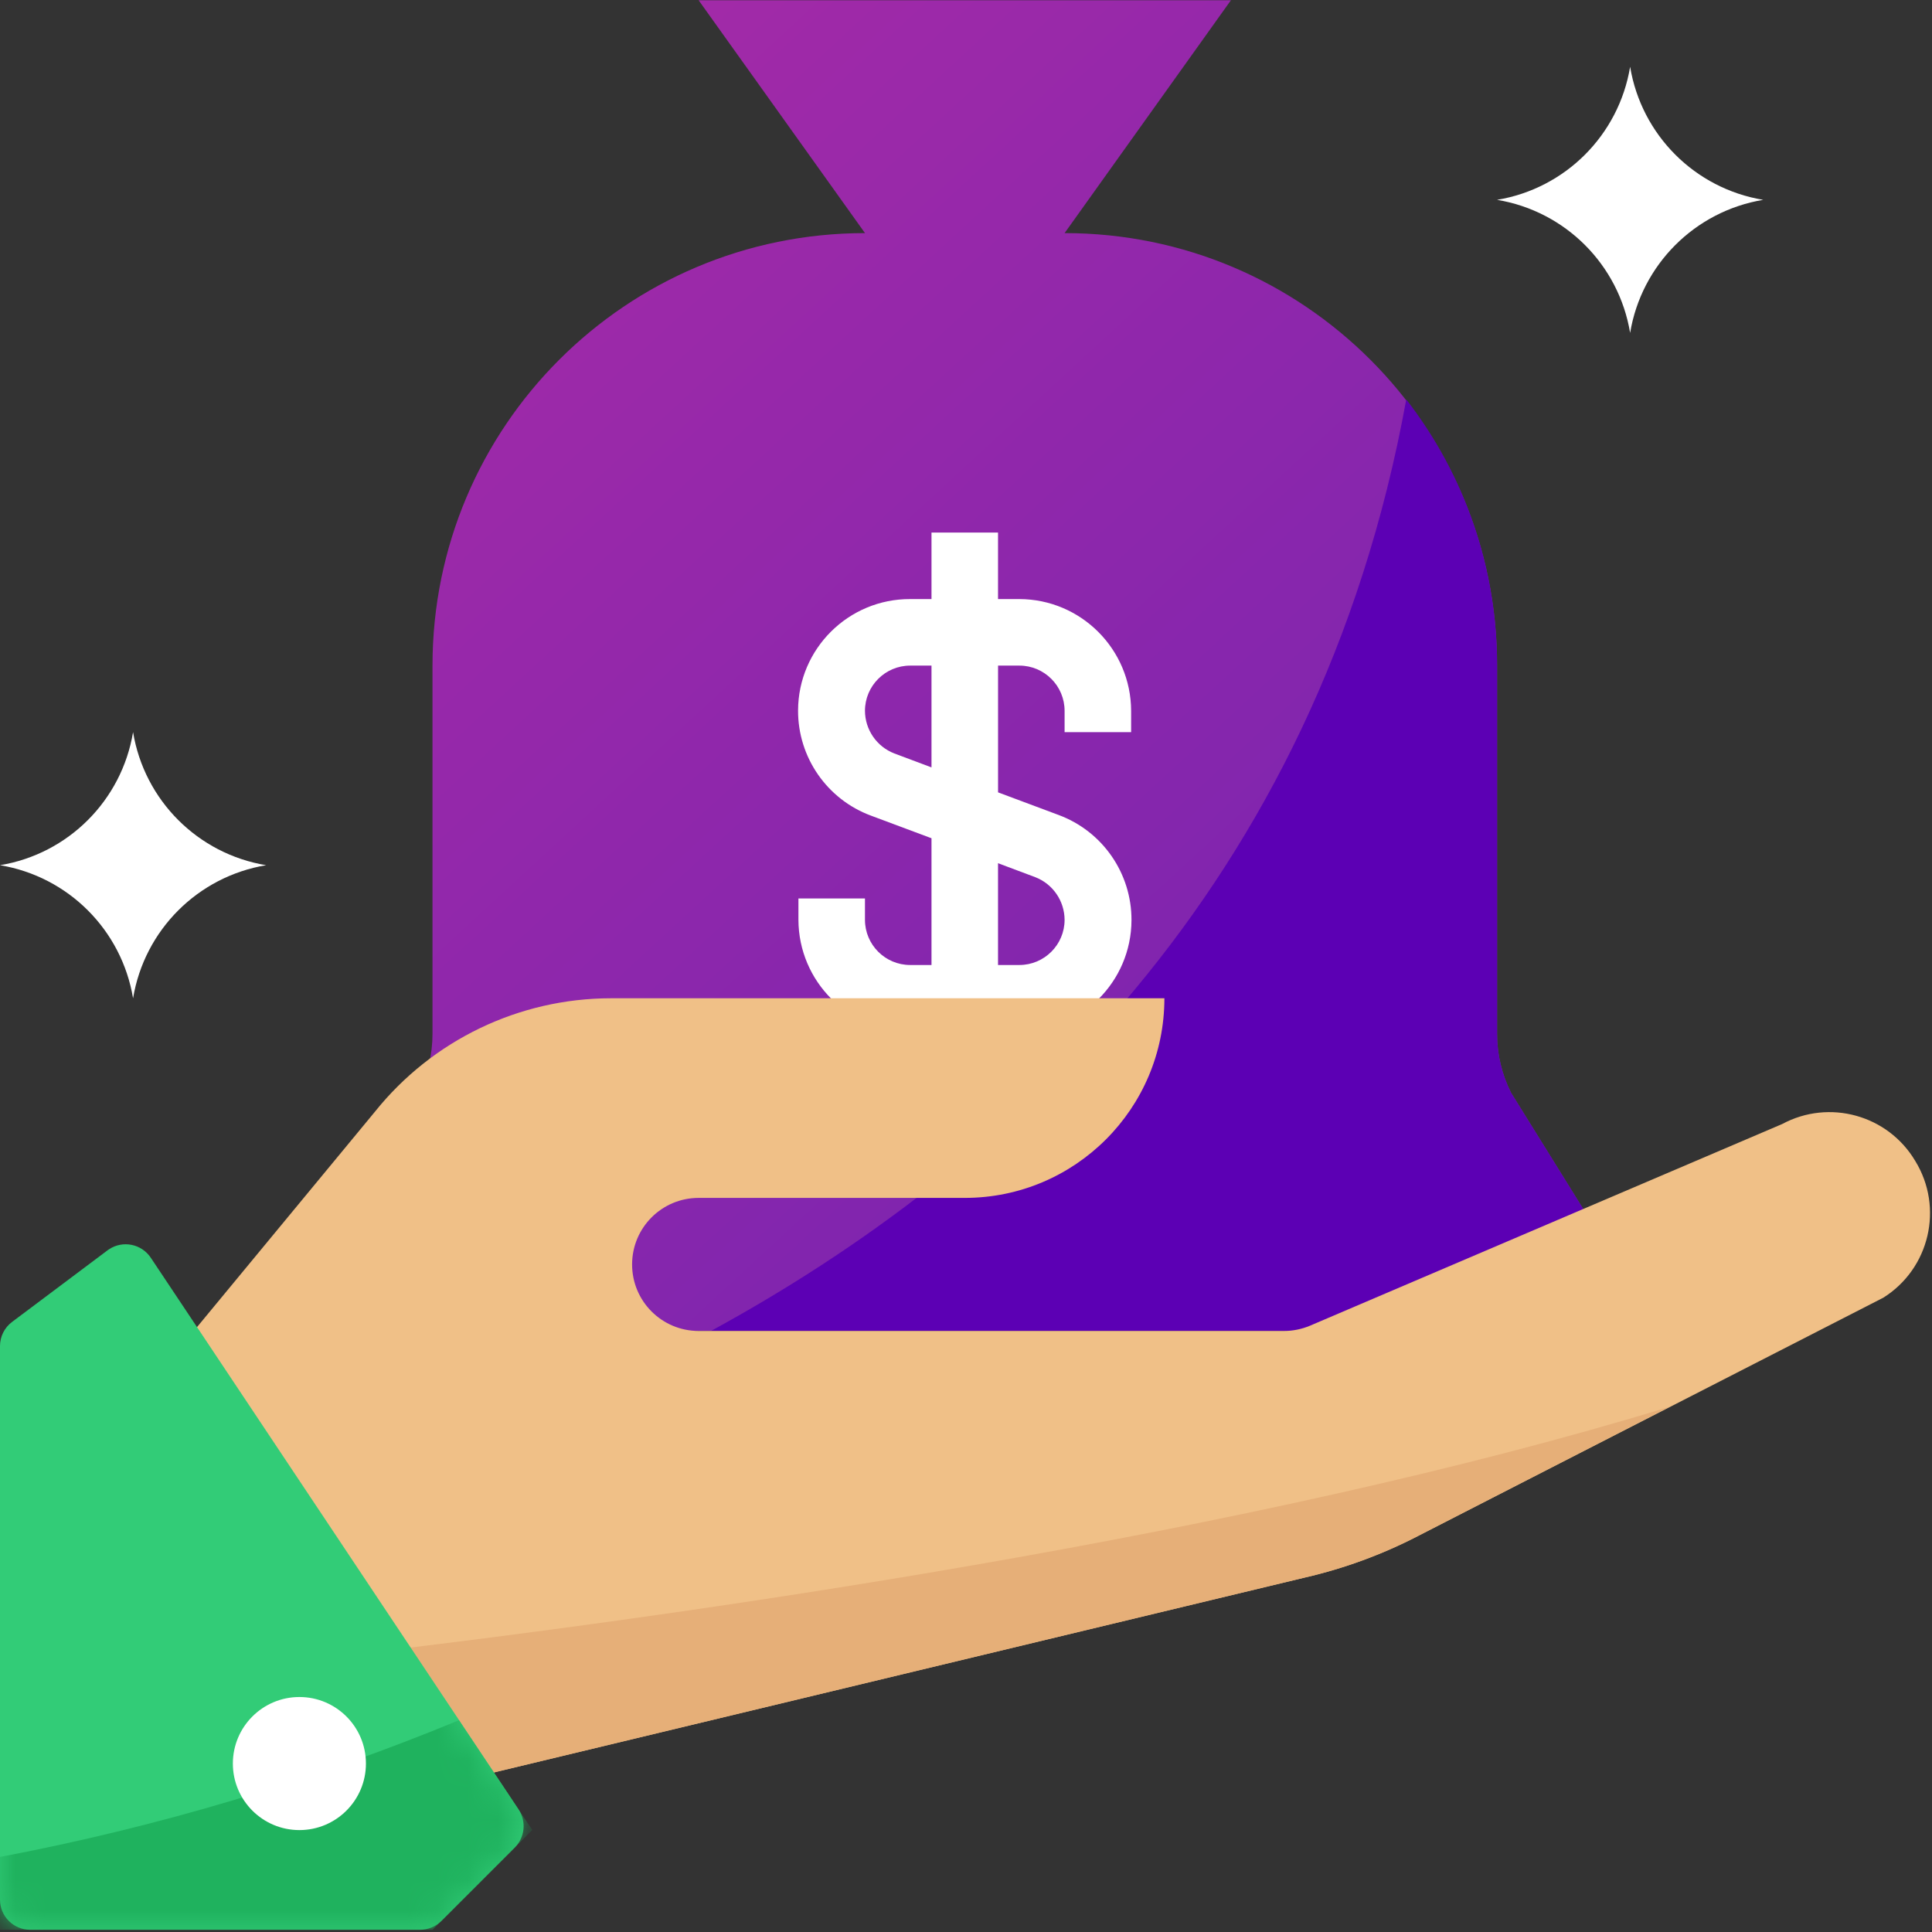
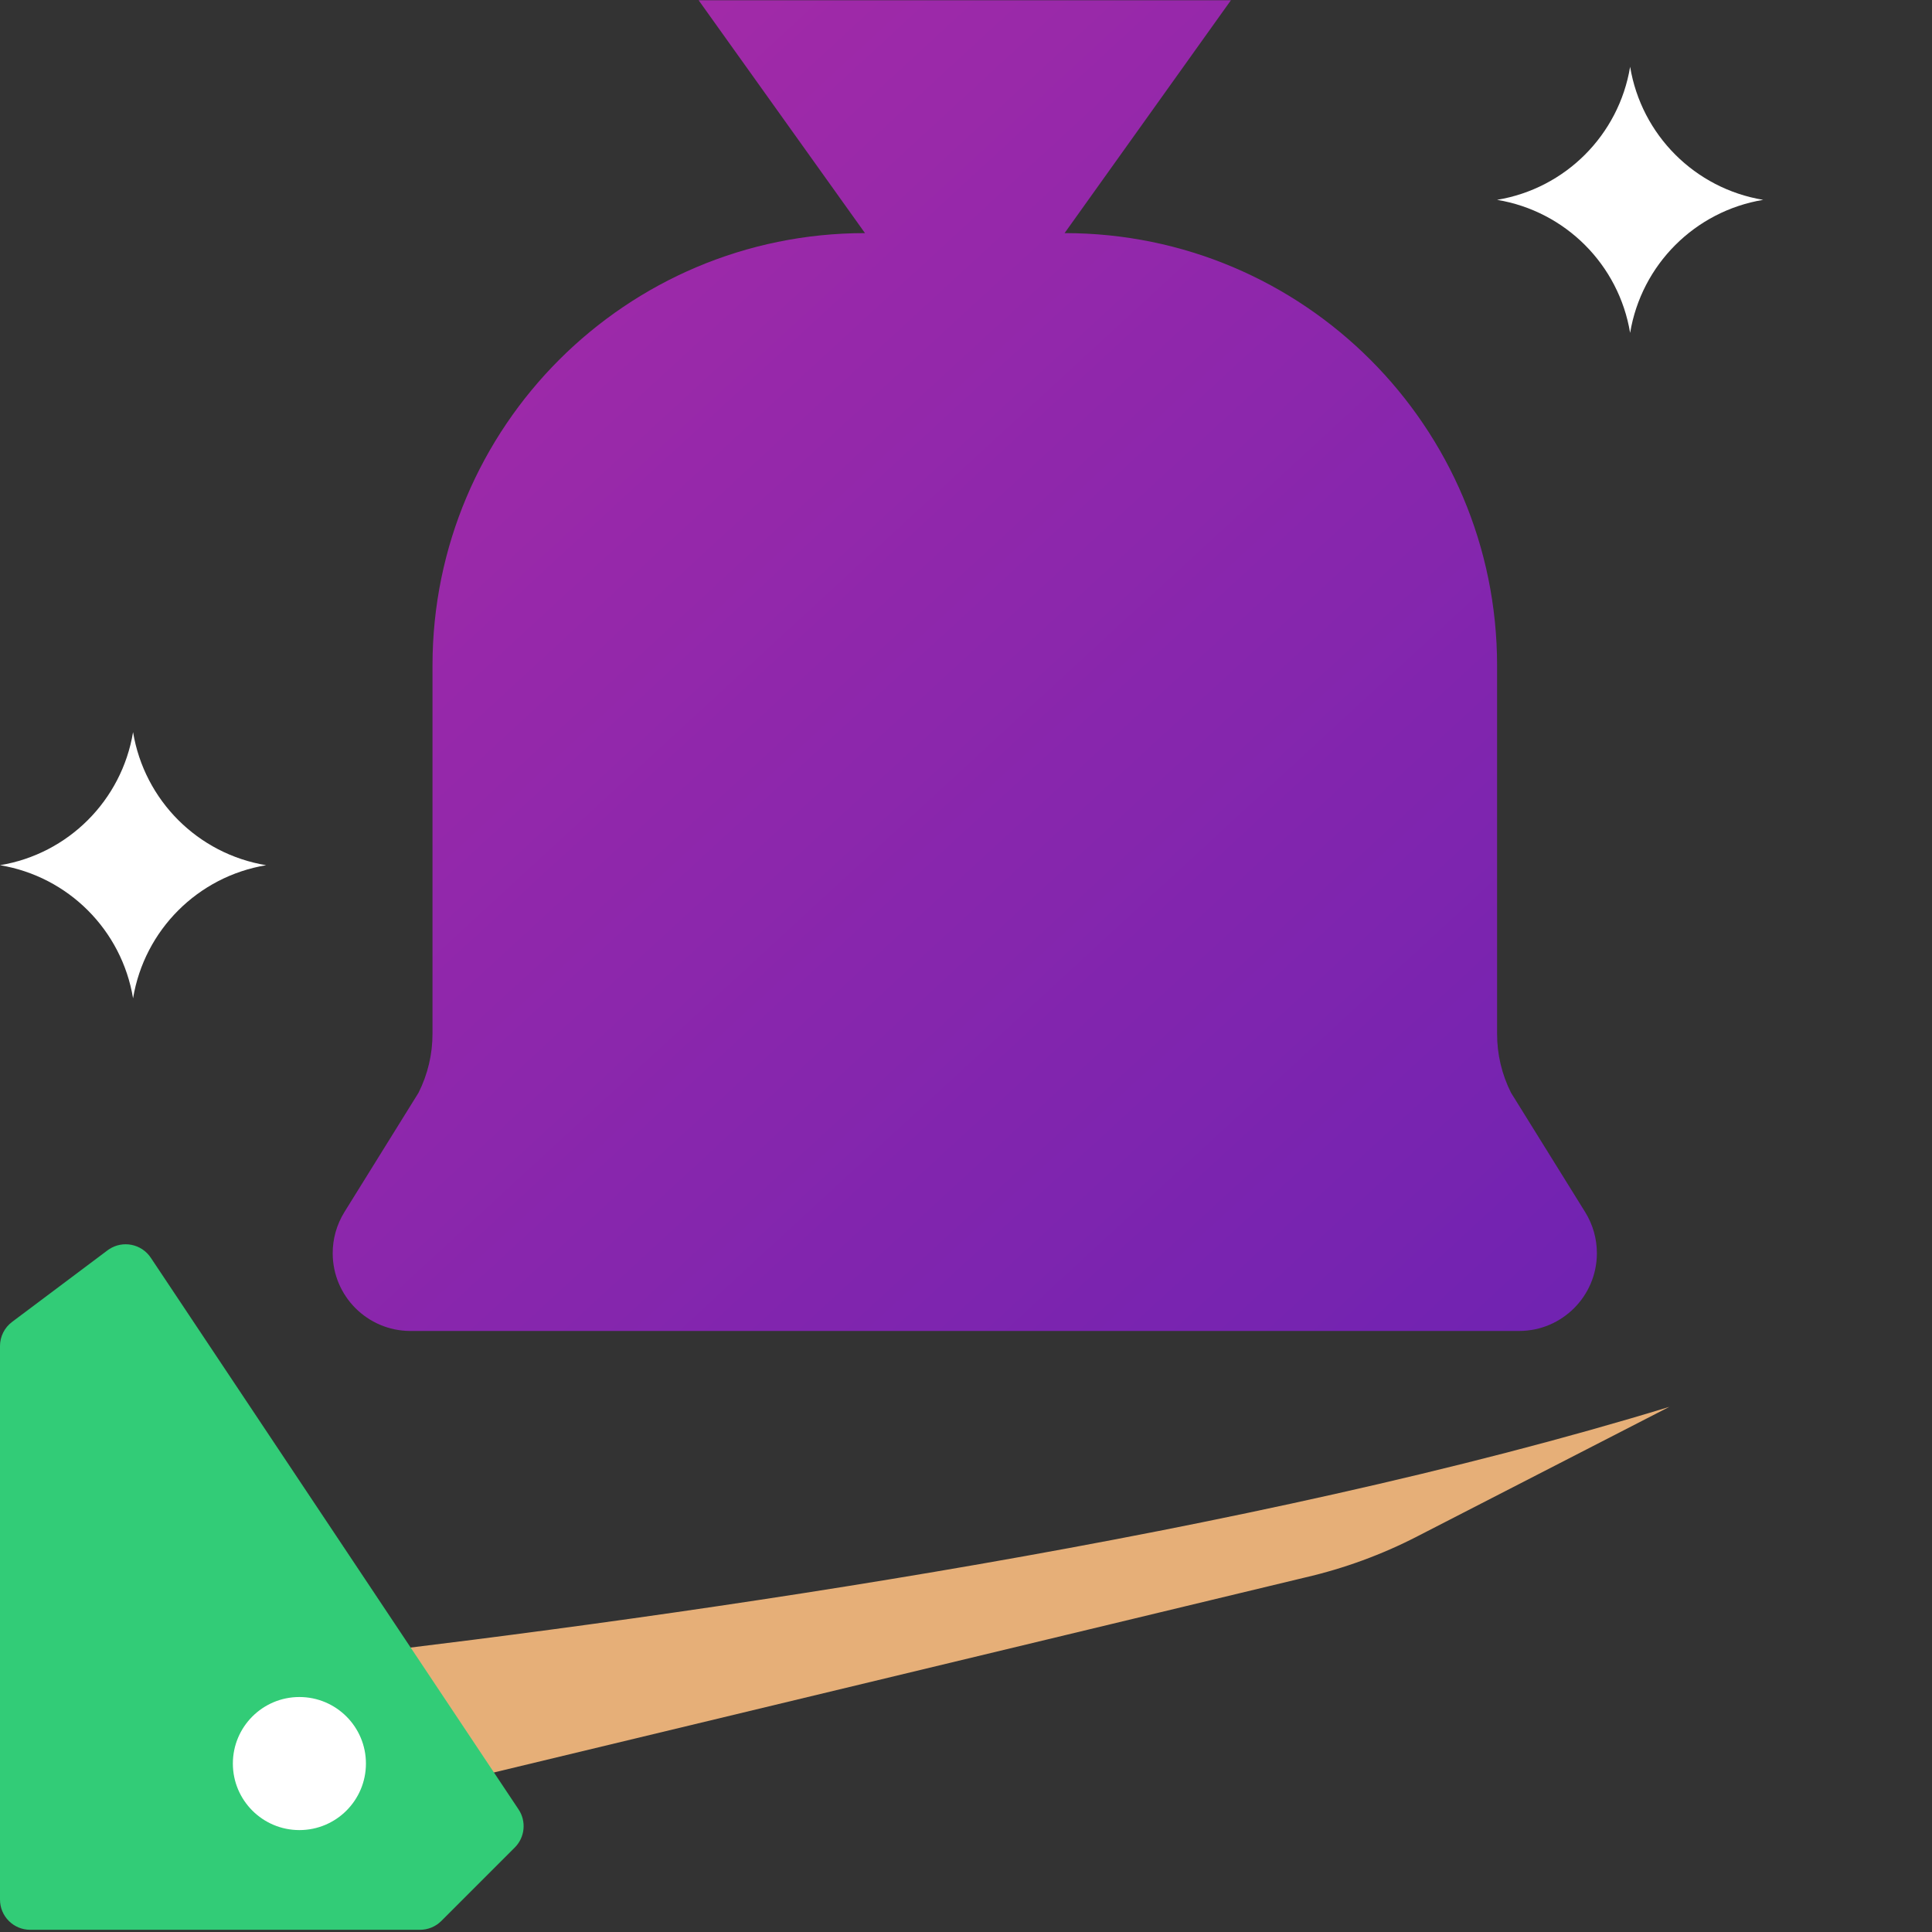
<svg xmlns="http://www.w3.org/2000/svg" xmlns:xlink="http://www.w3.org/1999/xlink" width="64px" height="64px" viewBox="0 0 64 64" version="1.1">
  <rect x="0" y="0" width="64" height="64" fill="#333333" stroke="none" />
  <defs>
    <linearGradient x1="166.803%" y1="191.918%" x2="-56.522%" y2="-63.128%" id="linearGradient-1">
      <stop stop-color="#411CBB" offset="0%" />
      <stop stop-color="#CC309F" offset="100%" />
    </linearGradient>
    <path d="M-7.28306304e-14,3.806 L-7.28306304e-14,22.143 C-7.2762995e-14,22.695 0.448,23.143 1,23.143 L13.912,23.143 C14.178,23.143 14.432,23.038 14.62,22.85 L17.053,20.417 C17.39,20.08 17.442,19.551 17.178,19.155 L4.995,0.88 C4.688,0.42 4.067,0.296 3.608,0.602 C3.592,0.612 3.577,0.623 3.563,0.634 L0.4,3.006 C0.148,3.195 -7.30089592e-14,3.491 -7.28306304e-14,3.806 Z" id="path-2" />
  </defs>
  <g id="final" stroke="none" stroke-width="1" fill="none" fill-rule="evenodd">
    <g id="landing_iqcent-2-v2" transform="translate(-688, -973)">
      <g id="02" transform="translate(0, 800)">
        <g id="Step-2" transform="translate(540, 130)">
          <g id="step-2" transform="translate(105, 0)">
            <g id="icons/step2" transform="translate(43, 43)">
              <g id="Group" transform="translate(10.989, 0)" fill="url(#linearGradient-1)">
                <path d="M17.665,7.722 L12.154,0.008 L29.787,0.008 L24.277,7.722 C32.19,7.722 38.604,14.136 38.604,22.049 L38.604,34.238 C38.601,34.919 38.76,35.591 39.066,36.199 L41.524,40.156 C41.778,40.567 41.911,41.039 41.91,41.522 C41.904,42.938 40.758,44.084 39.342,44.09 L2.599,44.09 C1.183,44.084 0.037,42.938 0.032,41.522 C0.03,41.039 0.164,40.567 0.417,40.156 L2.875,36.199 C3.181,35.591 3.34,34.919 3.338,34.238 L3.338,22.049 C3.338,14.136 9.752,7.722 17.665,7.722 Z" id="Combined-Shape" />
              </g>
-               <path d="M52.513,40.156 L50.055,36.199 C49.749,35.591 49.59,34.919 49.592,34.238 L49.592,22.049 C49.6,18.857 48.541,15.754 46.584,13.232 C43.641,29.444 33.282,38.789 23.551,44.09 L50.331,44.09 C51.755,44.095 52.914,42.946 52.92,41.521 C52.922,41.038 52.788,40.566 52.535,40.156 L52.513,40.156 Z" id="Path" fill="#5C00B4" fill-rule="nonzero" />
-               <path d="M37.47,24.253 L37.47,23.548 C37.464,21.506 35.809,19.85 33.767,19.845 L33.061,19.845 L33.061,17.641 L30.857,17.641 L30.857,19.845 L30.152,19.845 C28.107,19.838 26.444,21.49 26.437,23.535 C26.432,25.088 27.396,26.479 28.852,27.019 L30.857,27.768 L30.857,31.967 L30.152,31.967 C29.324,31.967 28.653,31.296 28.653,30.468 L28.653,30.468 L28.653,29.763 L26.449,29.763 L26.449,30.468 C26.455,32.511 28.11,34.166 30.152,34.171 L33.767,34.171 C35.812,34.178 37.475,32.526 37.482,30.481 C37.487,28.928 36.523,27.537 35.067,26.997 L33.062,26.248 L33.062,22.049 L33.767,22.049 C34.595,22.049 35.266,22.72 35.266,23.548 L35.266,23.548 L35.266,24.253 L37.47,24.253 L37.47,24.253 Z M34.296,29.058 C34.878,29.284 35.262,29.844 35.266,30.469 C35.266,31.296 34.594,31.967 33.767,31.967 L33.767,31.967 L33.061,31.967 L33.061,28.595 L34.296,29.058 Z M30.857,25.421 L29.623,24.958 C29.041,24.732 28.657,24.172 28.653,23.548 C28.653,22.72 29.325,22.049 30.152,22.049 L30.152,22.049 L30.857,22.049 L30.857,25.421 L30.857,25.421 Z" id="Shape" fill="#FFFFFF" fill-rule="nonzero" />
              <g id="Group" transform="translate(0, 2.123)" fill="#FFFFFF" fill-rule="nonzero">
                <path d="M54,8.905 L54,8.905 C53.626,6.644 51.854,4.872 49.592,4.497 L49.592,4.497 C51.854,4.123 53.626,2.35 54,0.089 L54,0.089 C54.375,2.35 56.147,4.123 58.409,4.497 L58.409,4.497 C56.147,4.872 54.375,6.644 54,8.905 Z" id="Path" />
                <path d="M4.408,30.947 L4.408,30.947 C4.033,28.685 2.261,26.913 0,26.538 L0,26.538 C2.261,26.164 4.033,24.392 4.408,22.13 L4.408,22.13 C4.783,24.392 6.555,26.164 8.816,26.538 L8.816,26.538 C6.555,26.913 4.783,28.685 4.408,30.947 Z" id="Path" />
              </g>
-               <path d="M63.445,38.458 C62.54,36.935 60.596,36.397 59.037,37.235 L43.399,43.914 C43.123,44.03 42.827,44.091 42.528,44.09 L23.143,44.09 C21.925,44.09 20.939,43.104 20.939,41.886 C20.939,40.668 21.925,39.682 23.143,39.682 L31.959,39.682 C35.612,39.682 38.572,36.722 38.572,33.069 L20.234,33.069 C17.194,33.072 14.32,34.455 12.42,36.827 L5.51,45.192 L13.291,59.452 L43.234,52.256 C44.527,51.957 45.779,51.499 46.958,50.889 L62.387,42.988 C63.922,42.024 64.394,40.003 63.445,38.458 Z" id="Path" fill="#F0C087" fill-rule="nonzero" />
              <path d="M10.811,54.912 L13.291,59.453 L43.234,52.256 C44.527,51.957 45.779,51.499 46.958,50.89 L55.301,46.603 C41.437,50.845 23.033,53.49 10.811,54.912 Z" id="Path" fill="#E6AF78" fill-rule="nonzero" />
              <g id="Path" transform="translate(0, 40.784)">
                <mask id="mask-3" fill="white">
                  <use xlink:href="#path-2" />
                </mask>
                <use id="Mask" fill="#32CC77" xlink:href="#path-2" />
-                 <path d="M-7.28306304e-14,23.143 L14.327,23.143 L17.633,19.837 L15.208,16.2 C10.306,18.223 5.211,19.741 -7.28306304e-14,20.73 L-7.28306304e-14,23.143 Z" fill="#1FB25E" fill-rule="nonzero" mask="url(#mask-3)" />
              </g>
              <circle id="Oval" fill="#FFFFFF" fill-rule="nonzero" cx="9.918" cy="58.42" r="2.204" />
            </g>
          </g>
        </g>
      </g>
    </g>
  </g>
</svg>